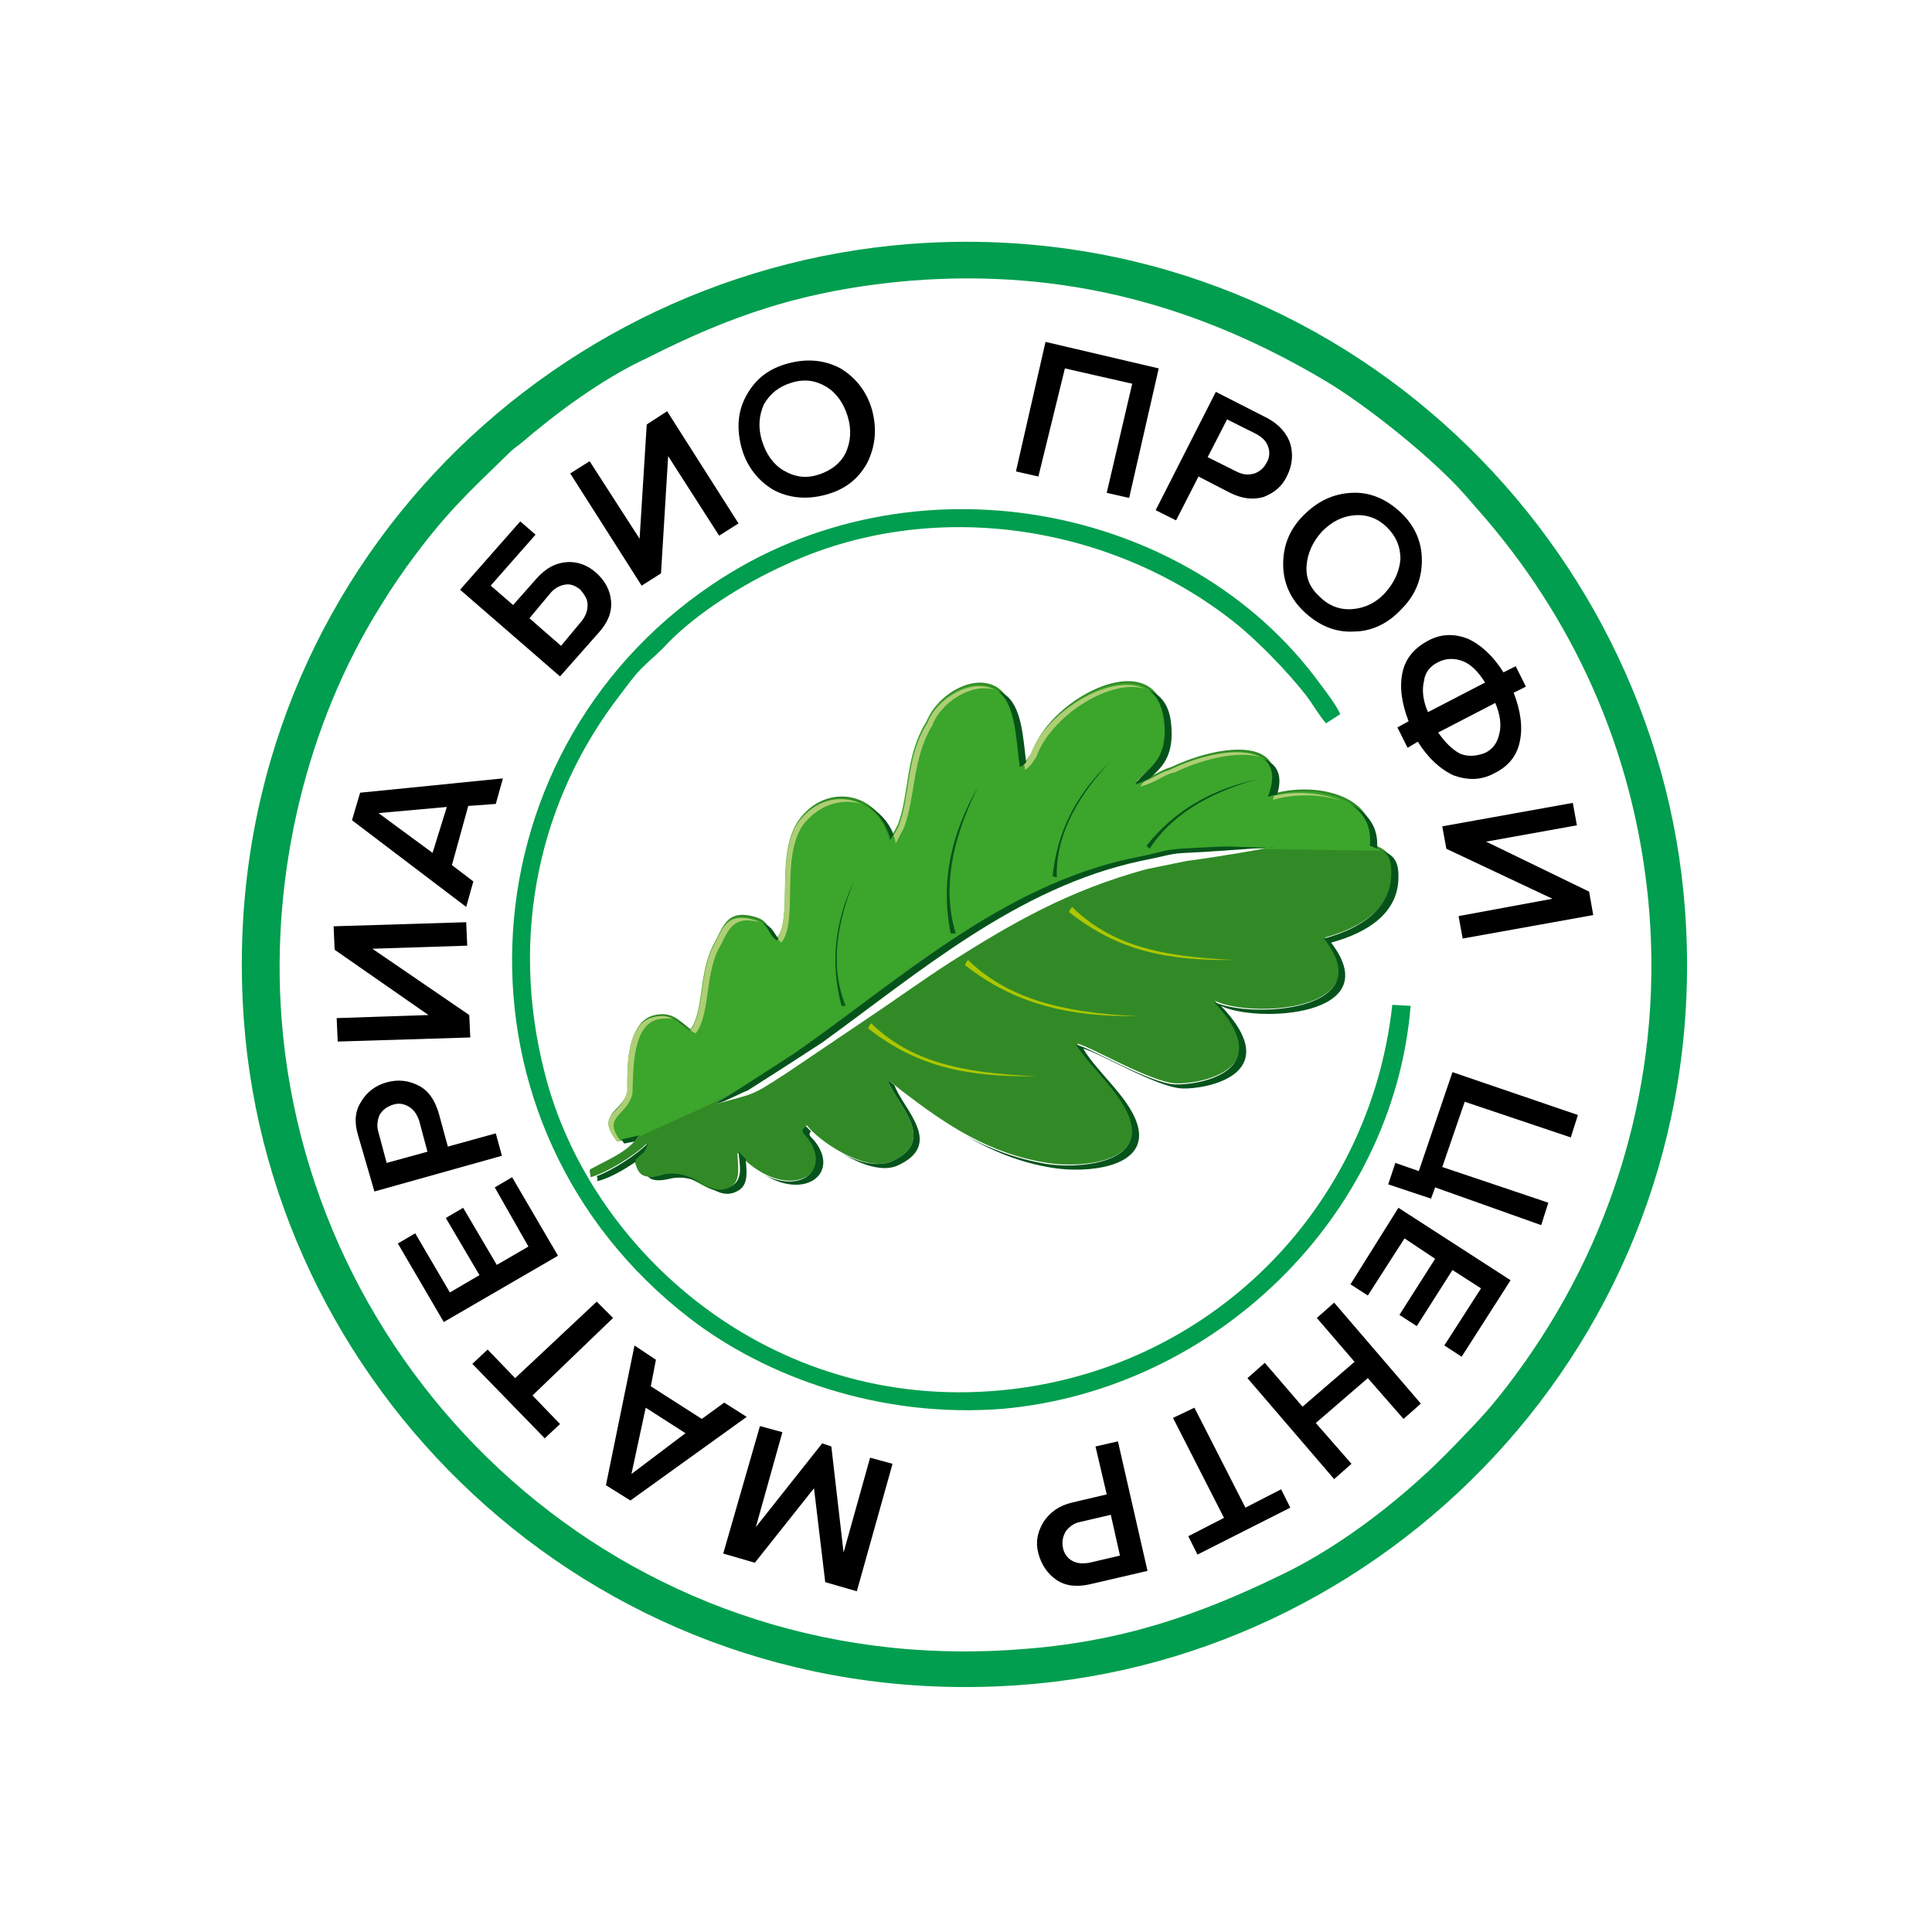
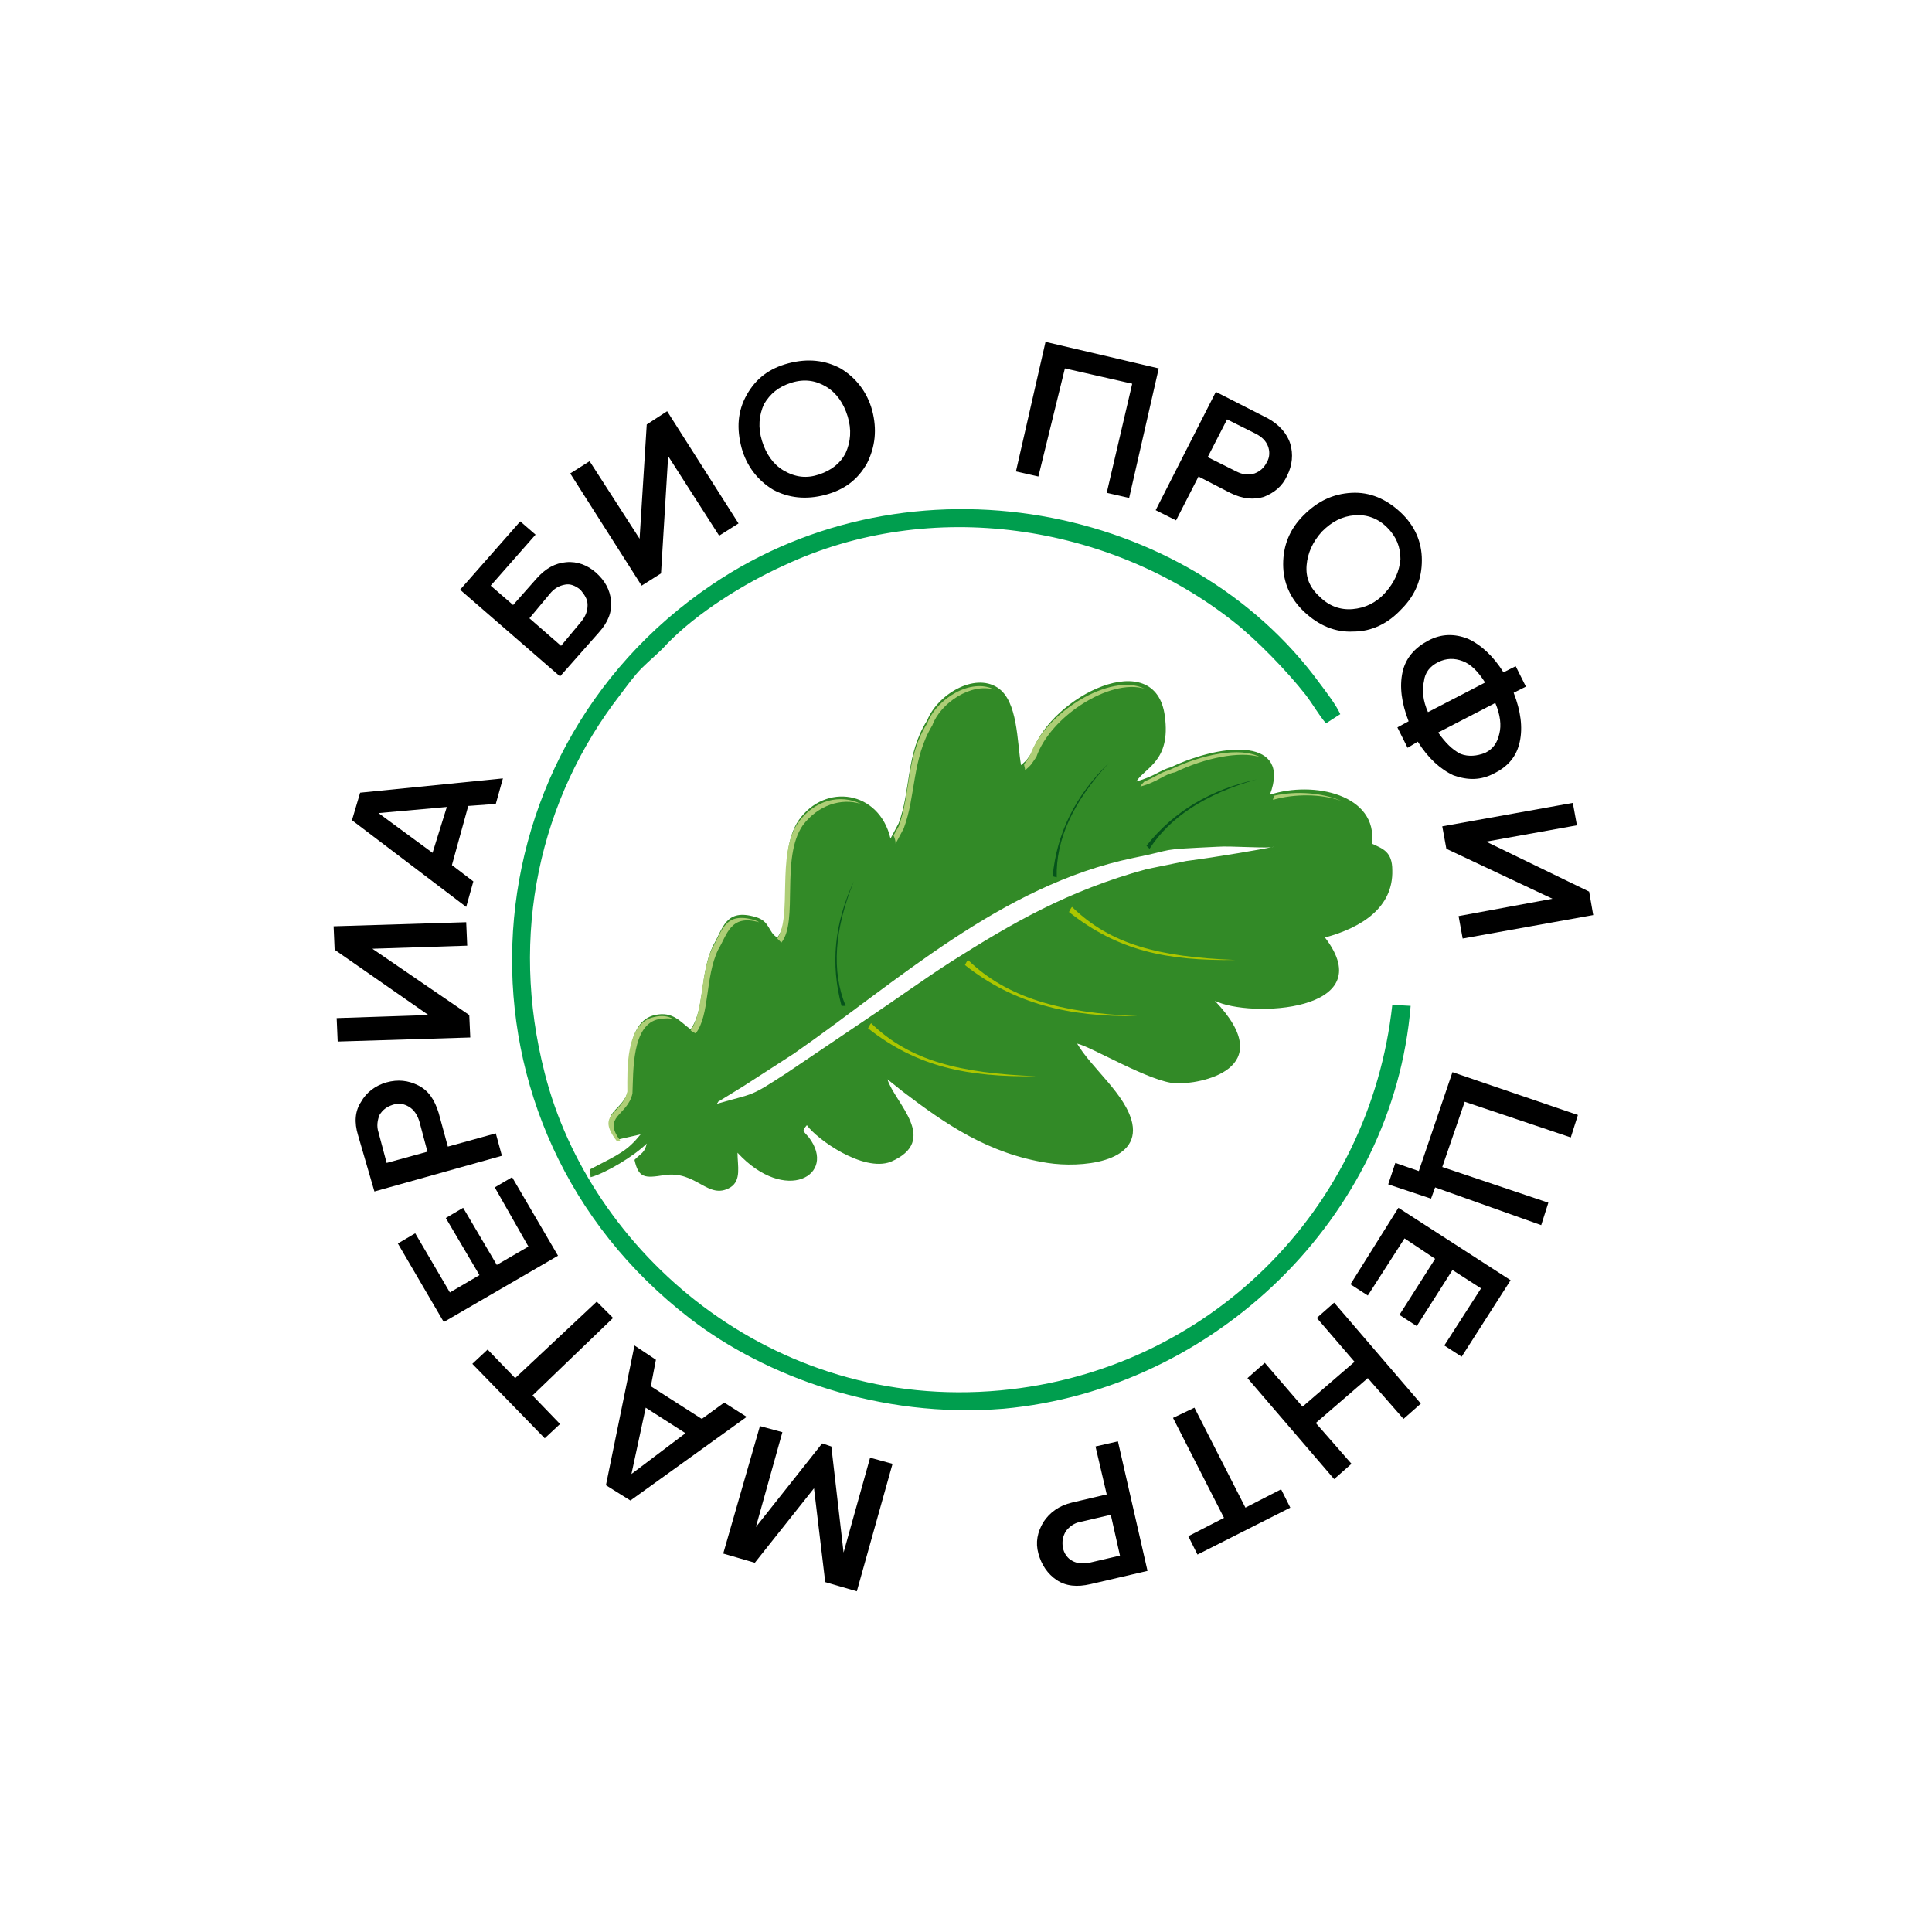
<svg xmlns="http://www.w3.org/2000/svg" viewBox="0 0 141.70 141.70">
  <path fill="rgb(0, 0, 0)" stroke="none" fill-opacity="1" stroke-width="1" stroke-opacity="1" clip-rule="evenodd" color="rgb(51, 51, 51)" fill-rule="evenodd" class="st0" id="tSvg9a6adb65ff" title="Path 1" d="M55.737 104.593C56.286 104.742 56.834 104.892 57.383 105.042C56.734 107.361 56.086 109.68 55.438 111.999C57.059 109.954 58.679 107.909 60.3 105.864C60.525 105.939 60.749 106.014 60.973 106.089C61.273 108.682 61.572 111.275 61.871 113.869C62.519 111.55 63.168 109.231 63.816 106.912C64.365 107.061 64.913 107.211 65.462 107.361C64.589 110.477 63.716 113.594 62.843 116.711C62.071 116.487 61.297 116.262 60.525 116.038C60.25 113.744 59.976 111.45 59.702 109.156C58.255 110.976 56.809 112.796 55.363 114.617C54.59 114.392 53.817 114.168 53.044 113.943C53.942 110.826 54.839 107.71 55.737 104.593ZM46.536 98.683C45.838 102.099 45.14 105.515 44.441 108.931C45.04 109.305 45.638 109.68 46.237 110.053C49.079 108.009 51.922 105.964 54.765 103.919C54.216 103.57 53.667 103.221 53.119 102.872C52.57 103.271 52.022 103.67 51.473 104.069C50.226 103.271 48.98 102.473 47.733 101.675C47.858 101.027 47.982 100.379 48.107 99.73C47.583 99.381 47.06 99.032 46.536 98.683ZM47.359 103.246C48.331 103.87 49.304 104.493 50.276 105.116C48.955 106.114 47.633 107.111 46.312 108.109C46.661 106.488 47.01 104.867 47.359 103.246ZM43.768 95.466C44.167 95.865 44.566 96.264 44.965 96.663C42.995 98.558 41.026 100.454 39.056 102.349C39.729 103.047 40.402 103.745 41.075 104.443C40.701 104.792 40.327 105.141 39.953 105.49C38.183 103.67 36.413 101.85 34.642 100.03C35.016 99.68 35.39 99.331 35.764 98.982C36.437 99.68 37.111 100.379 37.784 101.077C39.779 99.207 41.773 97.337 43.768 95.466ZM37.559 86.34C37.136 86.59 36.712 86.839 36.288 87.088C37.111 88.534 37.934 89.981 38.756 91.427C37.983 91.876 37.21 92.325 36.437 92.773C35.615 91.377 34.792 89.981 33.969 88.584C33.545 88.834 33.121 89.083 32.697 89.332C33.52 90.729 34.343 92.125 35.166 93.522C34.443 93.945 33.719 94.369 32.996 94.793C32.149 93.347 31.301 91.901 30.453 90.454C30.029 90.704 29.605 90.953 29.181 91.203C30.303 93.123 31.425 95.043 32.548 96.963C35.34 95.342 38.133 93.721 40.926 92.1C39.804 90.18 38.682 88.26 37.559 86.34ZM36.363 83.124C36.512 83.672 36.662 84.221 36.812 84.769C33.695 85.642 30.578 86.515 27.461 87.388C27.062 86.016 26.663 84.645 26.264 83.273C25.965 82.301 26.04 81.478 26.488 80.805C26.862 80.131 27.536 79.608 28.358 79.383C29.181 79.159 29.929 79.234 30.677 79.608C31.425 79.982 31.874 80.655 32.174 81.627C32.398 82.45 32.622 83.273 32.847 84.096C34.019 83.772 35.191 83.448 36.363 83.124ZM30.752 82.226C30.603 81.777 30.378 81.403 30.004 81.179C29.63 80.954 29.256 80.879 28.807 81.029C28.358 81.179 28.059 81.403 27.835 81.777C27.685 82.151 27.61 82.6 27.76 83.049C27.96 83.797 28.159 84.545 28.358 85.293C29.356 85.019 30.353 84.744 31.351 84.47C31.151 83.722 30.952 82.974 30.752 82.226ZM34.418 74.446C34.443 74.995 34.468 75.543 34.492 76.092C31.251 76.192 28.009 76.291 24.768 76.391C24.743 75.818 24.718 75.244 24.693 74.671C26.937 74.596 29.181 74.521 31.425 74.446C29.131 72.85 26.837 71.254 24.544 69.659C24.519 69.085 24.494 68.512 24.469 67.938C27.71 67.838 30.952 67.739 34.193 67.639C34.218 68.212 34.243 68.786 34.268 69.359C31.949 69.434 29.63 69.509 27.311 69.584C29.68 71.205 32.049 72.825 34.418 74.446ZM36.886 57.091C36.712 57.715 36.537 58.338 36.363 58.962C35.689 59.011 35.016 59.061 34.343 59.111C33.944 60.557 33.545 62.004 33.146 63.45C33.67 63.849 34.193 64.248 34.717 64.647C34.542 65.27 34.368 65.893 34.193 66.517C31.401 64.397 28.608 62.278 25.815 60.158C26.015 59.485 26.214 58.812 26.414 58.139C29.904 57.789 33.395 57.44 36.886 57.091ZM32.772 59.186C31.101 59.336 29.431 59.485 27.76 59.635C29.082 60.607 30.403 61.58 31.725 62.552C32.074 61.43 32.423 60.308 32.772 59.186ZM33.745 43.252C35.216 41.582 36.687 39.911 38.158 38.24C38.532 38.565 38.906 38.889 39.28 39.213C38.183 40.46 37.086 41.706 35.989 42.953C36.537 43.427 37.086 43.901 37.634 44.374C38.208 43.726 38.781 43.078 39.355 42.429C40.028 41.681 40.701 41.307 41.524 41.233C42.347 41.158 43.095 41.457 43.694 41.981C44.367 42.579 44.741 43.252 44.816 44.075C44.89 44.898 44.591 45.646 43.918 46.394C42.97 47.466 42.023 48.539 41.075 49.611C38.632 47.491 36.188 45.372 33.745 43.252ZM40.327 43.552C39.829 44.15 39.33 44.748 38.831 45.347C39.604 46.02 40.377 46.693 41.15 47.367C41.649 46.768 42.148 46.17 42.646 45.571C42.945 45.197 43.095 44.823 43.095 44.374C43.095 43.926 42.871 43.626 42.571 43.252C42.197 42.953 41.823 42.803 41.449 42.878C41.001 42.953 40.627 43.178 40.327 43.552ZM48.481 42.056C48.656 39.188 48.83 36.32 49.005 33.453C50.251 35.398 51.498 37.343 52.745 39.288C53.219 38.989 53.692 38.689 54.166 38.39C52.421 35.647 50.675 32.904 48.93 30.161C48.431 30.486 47.932 30.81 47.434 31.134C47.259 33.927 47.085 36.719 46.91 39.512C45.688 37.617 44.467 35.722 43.245 33.827C42.771 34.126 42.297 34.425 41.823 34.724C43.569 37.467 45.314 40.21 47.06 42.953C47.533 42.654 48.007 42.355 48.481 42.056ZM63.592 33.977C62.918 35.173 61.946 35.921 60.525 36.295C59.103 36.669 57.831 36.52 56.709 35.921C55.587 35.248 54.765 34.201 54.391 32.854C54.017 31.433 54.091 30.161 54.765 28.965C55.438 27.768 56.41 27.02 57.831 26.646C59.253 26.271 60.525 26.421 61.647 27.02C62.769 27.693 63.592 28.74 63.965 30.087C64.34 31.508 64.19 32.78 63.592 33.977ZM60.076 34.799C60.973 34.5 61.647 33.977 62.021 33.228C62.395 32.406 62.469 31.508 62.17 30.535C61.871 29.563 61.347 28.815 60.599 28.366C59.851 27.917 59.028 27.768 58.056 28.067C57.084 28.366 56.485 28.89 56.036 29.638C55.662 30.461 55.587 31.358 55.887 32.331C56.186 33.303 56.709 34.051 57.458 34.5C58.355 35.024 59.178 35.099 60.076 34.799ZM82.816 36.52C82.268 36.395 81.719 36.27 81.171 36.146C81.794 33.478 82.417 30.81 83.041 28.142C81.395 27.768 79.749 27.394 78.104 27.02C77.455 29.663 76.807 32.306 76.159 34.949C75.61 34.824 75.061 34.7 74.513 34.575C75.236 31.408 75.959 28.241 76.682 25.075C79.45 25.723 82.218 26.371 84.986 27.02C84.263 30.186 83.539 33.353 82.816 36.52ZM86.257 38.166C86.806 37.093 87.354 36.021 87.903 34.949C88.676 35.348 89.449 35.747 90.222 36.146C91.12 36.595 91.942 36.669 92.691 36.445C93.439 36.146 94.037 35.697 94.411 34.874C94.785 34.126 94.86 33.303 94.635 32.555C94.411 31.807 93.813 31.134 92.99 30.685C91.718 30.037 90.446 29.388 89.175 28.74C87.704 31.633 86.232 34.525 84.761 37.417C85.26 37.667 85.759 37.916 86.257 38.166ZM90.671 34.575C89.973 34.226 89.274 33.877 88.576 33.528C89.05 32.605 89.524 31.683 89.998 30.76C90.696 31.109 91.394 31.458 92.092 31.807C92.541 32.032 92.84 32.331 92.99 32.705C93.139 33.079 93.139 33.528 92.915 33.902C92.691 34.35 92.391 34.575 92.017 34.724C91.494 34.874 91.12 34.799 90.671 34.575ZM99.273 46.319C97.927 46.394 96.73 45.87 95.683 44.898C94.635 43.926 94.112 42.729 94.112 41.382C94.112 40.036 94.561 38.839 95.608 37.792C96.655 36.744 97.777 36.221 99.124 36.146C100.47 36.071 101.667 36.595 102.714 37.567C103.762 38.54 104.285 39.736 104.285 41.083C104.285 42.429 103.836 43.626 102.789 44.674C101.817 45.721 100.62 46.319 99.273 46.319ZM96.805 43.776C97.478 44.449 98.301 44.748 99.198 44.674C100.096 44.599 100.919 44.225 101.592 43.477C102.266 42.729 102.639 41.906 102.714 41.008C102.714 40.111 102.415 39.362 101.742 38.689C101.069 38.016 100.246 37.717 99.348 37.792C98.45 37.866 97.702 38.24 96.954 38.989C96.281 39.736 95.907 40.559 95.832 41.457C95.757 42.355 96.057 43.103 96.805 43.776ZM103.238 54.847C102.989 54.349 102.739 53.85 102.49 53.351C102.764 53.202 103.038 53.052 103.313 52.902C102.789 51.556 102.639 50.359 102.864 49.312C103.088 48.264 103.762 47.516 104.734 46.993C105.707 46.469 106.679 46.469 107.651 46.843C108.624 47.292 109.522 48.115 110.27 49.312C110.569 49.162 110.868 49.012 111.167 48.863C111.417 49.361 111.666 49.86 111.915 50.359C111.616 50.508 111.317 50.658 111.018 50.808C111.541 52.154 111.691 53.351 111.466 54.398C111.242 55.446 110.644 56.194 109.596 56.717C108.624 57.241 107.651 57.241 106.604 56.867C105.632 56.418 104.734 55.595 103.986 54.398C103.737 54.548 103.487 54.698 103.238 54.847ZM108.923 55.221C109.522 54.922 109.821 54.473 109.97 53.8C110.12 53.202 110.045 52.453 109.671 51.556C108.275 52.279 106.878 53.002 105.482 53.725C106.006 54.473 106.529 54.997 107.128 55.296C107.726 55.52 108.325 55.446 108.923 55.221ZM107.277 48.489C106.679 48.264 106.081 48.264 105.482 48.563C104.884 48.863 104.51 49.312 104.435 49.985C104.285 50.583 104.36 51.406 104.734 52.229C106.13 51.506 107.527 50.783 108.923 50.06C108.4 49.237 107.876 48.713 107.277 48.489ZM106.081 62.253C105.981 61.704 105.881 61.156 105.781 60.607C108.973 60.034 112.165 59.46 115.356 58.887C115.456 59.435 115.556 59.984 115.656 60.532C113.436 60.931 111.217 61.33 108.998 61.729C111.516 62.951 114.035 64.173 116.553 65.395C116.653 65.968 116.753 66.542 116.852 67.115C113.661 67.689 110.469 68.262 107.277 68.836C107.178 68.287 107.078 67.739 106.978 67.19C109.272 66.766 111.566 66.342 113.86 65.918C111.267 64.697 108.674 63.475 106.081 62.253ZM102.34 85.293C102.914 85.493 103.487 85.692 104.061 85.891C104.884 83.473 105.707 81.054 106.529 78.635C109.596 79.683 112.663 80.73 115.73 81.777C115.556 82.326 115.381 82.874 115.207 83.423C112.613 82.55 110.02 81.677 107.427 80.805C106.878 82.4 106.33 83.996 105.781 85.592C108.374 86.465 110.968 87.338 113.561 88.21C113.386 88.759 113.212 89.308 113.037 89.856C110.444 88.933 107.851 88.011 105.258 87.088C105.158 87.363 105.058 87.637 104.958 87.911C103.911 87.562 102.864 87.213 101.817 86.864C101.991 86.34 102.166 85.817 102.34 85.293ZM99.049 94.195C99.473 94.469 99.897 94.743 100.321 95.018C101.218 93.621 102.116 92.225 103.013 90.829C103.762 91.327 104.51 91.826 105.258 92.325C104.385 93.696 103.512 95.067 102.639 96.439C103.063 96.713 103.487 96.987 103.911 97.262C104.784 95.89 105.657 94.519 106.529 93.147C107.228 93.596 107.926 94.045 108.624 94.494C107.726 95.89 106.829 97.287 105.931 98.683C106.355 98.957 106.779 99.232 107.203 99.506C108.4 97.636 109.596 95.766 110.793 93.896C108.05 92.125 105.308 90.355 102.565 88.584C101.393 90.454 100.221 92.325 99.049 94.195ZM91.494 101.077C91.918 100.703 92.341 100.329 92.765 99.955C93.688 101.027 94.611 102.099 95.533 103.171C96.805 102.074 98.076 100.977 99.348 99.88C98.425 98.808 97.503 97.736 96.58 96.663C97.004 96.289 97.428 95.915 97.852 95.541C99.972 98.01 102.091 100.478 104.21 102.947C103.787 103.321 103.363 103.695 102.939 104.069C102.066 103.072 101.193 102.074 100.321 101.077C99.049 102.174 97.777 103.271 96.505 104.368C97.378 105.366 98.251 106.363 99.124 107.361C98.7 107.735 98.276 108.109 97.852 108.483C95.733 106.014 93.613 103.546 91.494 101.077ZM86.033 103.994C87.28 106.438 88.526 108.882 89.773 111.325C88.9 111.774 88.028 112.223 87.155 112.672C87.379 113.121 87.604 113.569 87.828 114.018C90.097 112.871 92.366 111.724 94.635 110.577C94.411 110.128 94.187 109.68 93.962 109.231C93.089 109.68 92.217 110.128 91.344 110.577C90.097 108.133 88.85 105.69 87.604 103.246C87.08 103.496 86.556 103.745 86.033 103.994ZM80.348 106.089C80.896 105.964 81.445 105.84 81.993 105.715C82.716 108.882 83.44 112.048 84.163 115.215C82.766 115.539 81.37 115.863 79.974 116.188C79.001 116.412 78.178 116.337 77.505 115.888C76.832 115.439 76.383 114.766 76.159 113.943C75.934 113.121 76.084 112.373 76.533 111.624C76.981 110.951 77.655 110.428 78.627 110.203C79.475 110.004 80.323 109.804 81.171 109.605C80.896 108.433 80.622 107.261 80.348 106.089ZM79.226 111.624C78.777 111.699 78.403 111.999 78.178 112.298C77.954 112.672 77.879 113.046 77.954 113.495C78.029 113.943 78.328 114.317 78.627 114.467C79.001 114.692 79.45 114.692 79.899 114.617C80.647 114.442 81.395 114.268 82.143 114.093C81.919 113.096 81.694 112.098 81.47 111.101C80.722 111.275 79.974 111.45 79.226 111.624Z" style="" />
  <path fill="rgb(50, 138, 39)" stroke="none" fill-opacity="1" stroke-width="1" stroke-opacity="1" clip-rule="evenodd" color="rgb(51, 51, 51)" fill-rule="evenodd" class="st1" id="tSvgc0d1b22197" title="Path 2" d="M59.328 83.423C58.879 82.899 58.804 82.974 59.178 82.525C59.926 83.572 63.292 85.966 65.312 85.218C68.977 83.647 65.611 80.879 65.088 79.159C65.462 79.458 65.836 79.757 66.21 80.057C69.352 82.45 72.493 84.62 76.832 85.293C79.226 85.667 83.639 85.293 83.041 82.376C82.592 80.281 80.049 78.336 79.001 76.541C80.049 76.765 84.387 79.383 86.257 79.458C87.903 79.533 93.962 78.486 89.1 73.399C91.643 74.671 101.368 74.222 97.179 68.761C99.947 68.013 102.191 66.517 102.116 63.824C102.116 62.477 101.443 62.253 100.62 61.879C101.069 58.288 96.356 57.241 93.139 58.288C94.71 54.174 89.848 54.398 85.883 56.269C85.06 56.493 84.686 56.942 83.34 57.316C84.013 56.269 85.883 55.82 85.434 52.528C84.761 47.292 77.131 51.032 75.71 55.146C75.336 55.67 75.411 55.67 74.887 56.119C74.588 54.398 74.663 51.406 73.166 50.434C71.446 49.312 68.753 50.957 68.005 52.827C66.434 55.296 66.808 57.989 65.91 60.383C65.711 60.757 65.511 61.131 65.312 61.505C64.489 57.989 60.525 57.391 58.58 60.158C56.934 62.552 58.28 67.19 57.009 68.761C56.336 68.387 56.485 67.564 55.438 67.265C53.194 66.592 53.044 68.088 52.296 69.359C51.324 71.379 51.698 74.072 50.65 75.493C49.902 74.97 49.379 74.147 48.032 74.446C45.938 74.895 46.087 78.336 46.087 79.907C45.713 81.627 43.694 81.478 45.339 83.572C45.888 83.448 46.436 83.323 46.985 83.198C46.012 84.395 45.489 84.62 43.319 85.742C43.17 85.817 43.319 86.116 43.319 86.34C44.441 86.041 46.536 84.769 47.434 83.872C47.284 84.545 47.06 84.545 46.536 85.069C46.835 86.415 47.284 86.415 48.705 86.191C51.099 85.817 51.922 88.061 53.568 87.088C54.391 86.565 54.091 85.517 54.091 84.545C57.607 88.36 61.422 86.191 59.328 83.423ZM52.595 80.954C52.595 80.879 52.67 80.879 52.67 80.805C53.418 80.356 53.642 80.206 54.615 79.608C55.812 78.835 57.009 78.062 58.206 77.289C65.761 72.052 73.391 64.946 83.115 62.926C86.482 62.253 84.612 62.328 89.324 62.103C90.222 62.029 93.139 62.253 93.439 62.103C92.765 62.253 89.324 62.851 87.005 63.151C86.033 63.35 85.06 63.55 84.088 63.749C78.328 65.32 74.214 67.714 69.725 70.556C67.631 71.903 65.686 73.324 63.666 74.671C61.672 76.017 59.677 77.364 57.682 78.71C54.914 80.505 55.438 80.131 52.595 80.954Z" style="" />
-   <path fill="rgb(60, 165, 43)" stroke="none" fill-opacity="1" stroke-width="1" stroke-opacity="1" clip-rule="evenodd" color="rgb(51, 51, 51)" fill-rule="evenodd" class="st2" id="tSvg17cbbd82c57" title="Path 3" d="M101.293 62.403C101.069 62.253 100.844 62.178 100.545 62.029C100.994 58.438 96.281 57.391 93.064 58.438C94.635 54.324 89.773 54.548 85.808 56.418C84.986 56.642 84.612 57.091 83.265 57.465C83.938 56.418 85.808 55.969 85.36 52.678C84.686 47.441 77.056 51.182 75.635 55.296C75.261 55.82 75.336 55.82 74.812 56.269C74.513 54.548 74.588 51.556 73.092 50.583C71.371 49.461 68.678 51.107 67.93 52.977C66.359 55.446 66.733 58.139 65.836 60.532C65.636 60.906 65.437 61.281 65.237 61.654C64.414 58.139 60.45 57.54 58.505 60.308C56.859 62.702 58.206 67.34 56.934 68.911C56.261 68.537 56.41 67.714 55.363 67.415C53.119 66.741 52.969 68.237 52.221 69.509C51.249 71.529 51.623 74.222 50.575 75.643C49.828 75.119 49.304 74.297 47.957 74.596C45.863 75.045 46.012 78.486 46.012 80.057C45.638 81.777 43.619 81.627 45.264 83.722C45.813 83.597 46.361 83.473 46.91 83.348C49.154 82.301 51.324 81.403 53.343 80.356C53.642 80.131 53.942 79.982 54.54 79.683C55.737 78.91 56.934 78.137 58.131 77.364C65.686 72.127 73.316 65.021 83.041 63.001C86.407 62.328 84.537 62.403 89.249 62.178C90.147 62.103 93.064 62.328 93.364 62.178C93.139 62.253 92.616 62.253 91.942 62.253C95.059 62.303 98.176 62.353 101.293 62.403Z" style="" />
  <path fill="rgb(174, 206, 118)" stroke="none" fill-opacity="1" stroke-width="1" stroke-opacity="1" clip-rule="evenodd" color="rgb(51, 51, 51)" fill-rule="evenodd" class="st3" id="tSvg120dde097f2" title="Path 4" d="M98.376 58.737C96.954 58.139 95.084 57.989 93.439 58.363C93.439 58.438 93.364 58.587 93.364 58.662C94.935 58.213 96.879 58.213 98.376 58.737ZM92.391 55.52C90.97 54.772 88.202 55.296 85.734 56.493C85.135 56.642 84.686 57.017 83.938 57.316C83.789 57.465 83.714 57.54 83.639 57.69C84.986 57.316 85.36 56.792 86.183 56.642C88.352 55.595 90.895 55.072 92.391 55.52ZM83.938 50.508C81.395 49.76 77.056 52.528 76.009 55.52C75.635 56.044 75.71 56.044 75.186 56.493C75.186 56.343 75.111 56.194 75.111 56.044C75.261 55.895 75.336 55.745 75.56 55.371C76.682 52.229 81.47 49.312 83.938 50.508ZM72.942 50.583C71.222 49.686 68.678 51.257 68.005 53.052C66.434 55.52 66.808 58.213 65.91 60.607C65.786 60.832 65.661 61.056 65.536 61.281C65.611 61.43 65.686 61.654 65.686 61.879C65.885 61.505 66.085 61.131 66.284 60.757C67.182 58.363 66.883 55.67 68.379 53.202C68.977 51.556 71.222 50.06 72.942 50.583ZM63.143 58.962C61.647 58.213 59.702 58.662 58.505 60.383C56.934 62.702 58.131 67.19 57.009 68.836C57.084 68.911 57.233 69.06 57.308 69.135C58.58 67.564 57.233 62.926 58.879 60.532C60.001 59.036 61.721 58.513 63.143 58.962ZM55.662 67.639C55.587 67.564 55.513 67.564 55.363 67.489C53.119 66.816 52.969 68.312 52.221 69.584C51.324 71.529 51.623 74.222 50.65 75.568C50.725 75.643 50.875 75.718 51.024 75.793C52.072 74.446 51.698 71.678 52.67 69.659C53.343 68.537 53.568 67.04 55.662 67.639ZM49.379 74.745C49.005 74.521 48.556 74.446 47.957 74.596C45.863 75.045 46.012 78.486 46.012 80.057C45.638 81.777 43.619 81.627 45.264 83.722C45.339 83.697 45.414 83.672 45.489 83.647C44.142 81.852 46.012 81.852 46.386 80.206C46.461 78.635 46.312 75.119 48.331 74.745C48.78 74.671 49.154 74.671 49.379 74.745Z" style="" />
  <path fill="rgb(172, 198, 0)" stroke="none" fill-opacity="1" stroke-width="1" stroke-opacity="1" clip-rule="evenodd" color="rgb(51, 51, 51)" fill-rule="evenodd" class="st4" id="tSvg5af8c8b6a3" title="Path 5" d="M70.773 70.781C70.847 70.631 70.922 70.481 70.997 70.407C73.84 73.174 77.804 74.297 83.415 74.521C78.403 74.596 74.363 73.623 70.773 70.781Z" style="" />
  <path fill="rgb(172, 198, 0)" stroke="none" fill-opacity="1" stroke-width="1" stroke-opacity="1" clip-rule="evenodd" color="rgb(51, 51, 51)" fill-rule="evenodd" class="st4" id="tSvg74be0f9e21" title="Path 6" d="M78.403 66.891C78.478 66.741 78.552 66.592 78.627 66.517C81.47 69.285 84.986 70.182 90.596 70.407C85.584 70.481 81.993 69.734 78.403 66.891Z" style="" />
  <path fill="rgb(172, 198, 0)" stroke="none" fill-opacity="1" stroke-width="1" stroke-opacity="1" clip-rule="evenodd" color="rgb(51, 51, 51)" fill-rule="evenodd" class="st4" id="tSvg133504b4be" title="Path 7" d="M63.666 75.419C63.741 75.269 63.816 75.119 63.891 75.045C66.733 77.812 70.399 78.71 76.009 78.934C70.997 79.009 67.257 78.261 63.666 75.419Z" style="" />
  <path fill="rgb(5, 83, 27)" stroke="none" fill-opacity="1" stroke-width="1" stroke-opacity="1" clip-rule="evenodd" color="rgb(51, 51, 51)" fill-rule="evenodd" class="st5" id="tSvg4d5496069e" title="Path 8" d="M84.088 62.029C84.163 62.103 84.238 62.178 84.312 62.253C85.808 59.934 88.427 58.213 92.167 57.166C88.801 57.914 86.108 59.485 84.088 62.029Z" style="" />
-   <path fill="rgb(5, 83, 27)" stroke="none" fill-opacity="1" stroke-width="1" stroke-opacity="1" clip-rule="evenodd" color="rgb(51, 51, 51)" fill-rule="evenodd" class="st5" id="tSvg18bbb3c9650" title="Path 9" d="M59.776 83.722C59.402 83.273 59.253 83.273 59.477 82.974C59.328 82.824 59.178 82.675 59.103 82.6C58.729 82.974 58.804 82.974 59.253 83.498C60.898 85.742 58.804 87.537 56.111 86.191C59.103 87.986 61.572 86.041 59.776 83.722ZM61.796 84.62C63.068 85.368 64.639 85.966 65.761 85.517C69.352 83.947 66.21 81.328 65.611 79.608C65.437 79.458 65.262 79.308 65.088 79.159C65.611 80.879 68.977 83.647 65.312 85.218C64.265 85.592 62.918 85.218 61.796 84.62ZM70.773 83.273C72.718 84.395 74.812 85.293 77.281 85.667C79.674 86.041 84.088 85.667 83.49 82.75C83.041 80.655 80.497 78.71 79.45 76.915C80.497 77.139 84.836 79.757 86.706 79.832C88.352 79.907 94.411 78.86 89.549 73.773C92.092 75.045 101.817 74.596 97.628 69.135C100.395 68.387 102.639 66.891 102.565 64.198C102.565 63.076 102.116 62.702 101.443 62.403C101.817 62.702 102.041 63.076 102.041 63.899C102.116 66.592 99.872 68.088 97.104 68.836C101.368 74.222 91.643 74.745 89.025 73.474C93.887 78.635 87.828 79.608 86.183 79.533C84.312 79.458 79.974 76.84 78.926 76.616C79.974 78.336 82.517 80.356 82.966 82.45C83.639 85.293 79.151 85.742 76.757 85.368C74.513 84.994 72.568 84.246 70.773 83.273ZM100.994 62.253C101.143 60.682 100.321 59.635 99.049 58.962C100.021 59.635 100.62 60.607 100.47 62.029C100.695 62.103 100.844 62.178 100.994 62.253ZM93.663 58.288C94.112 56.867 93.663 56.044 92.691 55.67C93.364 56.194 93.513 57.091 92.99 58.438C93.289 58.363 93.439 58.288 93.663 58.288ZM84.312 57.091C85.135 56.343 86.183 55.52 85.883 52.977C85.734 51.705 85.135 50.957 84.312 50.658C84.836 51.032 85.21 51.705 85.36 52.753C85.808 55.969 83.864 56.418 83.265 57.54C83.714 57.391 84.013 57.241 84.312 57.091ZM75.261 55.895C75.037 54.174 74.962 51.705 73.615 50.883C73.466 50.808 73.391 50.733 73.241 50.733C74.588 51.78 74.513 54.623 74.812 56.269C75.037 56.119 75.186 56.044 75.261 55.895ZM65.536 61.206C65.162 60.233 64.414 59.485 63.666 59.111C64.414 59.635 65.013 60.458 65.312 61.58C65.387 61.455 65.462 61.33 65.536 61.206ZM57.084 68.836C56.784 68.462 56.635 67.938 55.961 67.714C56.41 68.088 56.485 68.686 57.009 68.985C57.009 68.911 57.084 68.911 57.084 68.836ZM50.725 75.568C50.426 75.344 50.127 75.045 49.753 74.895ZM45.564 83.572C45.638 83.647 45.713 83.797 45.788 83.872C46.037 83.822 46.287 83.772 46.536 83.722C46.686 83.572 46.761 83.423 46.91 83.273C46.461 83.373 46.012 83.473 45.564 83.572ZM43.768 86.265C44.965 85.817 46.686 84.695 47.508 83.872C47.359 84.545 47.135 84.545 46.611 85.069C46.611 85.143 46.611 85.143 46.611 85.218C45.638 85.891 44.516 86.49 43.768 86.639C43.843 86.565 43.843 86.415 43.768 86.265ZM47.508 86.265C47.808 86.639 48.406 86.639 49.304 86.415C51.698 86.041 52.52 88.285 54.166 87.313C54.914 86.864 54.765 85.891 54.69 84.994C54.54 84.844 54.391 84.695 54.166 84.47C54.241 85.443 54.54 86.49 53.642 87.013C51.997 87.986 51.174 85.742 48.78 86.116C48.257 86.265 47.808 86.34 47.508 86.265ZM60.3 76.466C59.377 77.064 58.455 77.663 57.532 78.261C56.635 78.835 55.737 79.408 54.839 79.982C54.391 80.131 53.493 80.655 52.595 80.954C52.595 80.879 52.67 80.879 52.67 80.805C53.418 80.356 53.642 80.206 54.615 79.608C55.812 78.835 57.009 78.062 58.206 77.289C65.761 72.052 73.391 64.946 83.115 62.926C86.482 62.253 84.612 62.328 89.324 62.103C90.222 62.029 93.139 62.253 93.439 62.103C92.915 62.178 90.521 62.328 88.427 62.477C85.36 62.627 86.631 62.552 83.639 63.151C74.588 65.096 67.332 71.379 60.3 76.466Z" style="" />
-   <path fill="rgb(5, 83, 27)" stroke="none" fill-opacity="1" stroke-width="1" stroke-opacity="1" clip-rule="evenodd" color="rgb(51, 51, 51)" fill-rule="evenodd" class="st5" id="tSvg116099d315b" title="Path 10" d="M69.725 68.462C69.875 68.462 69.95 68.462 70.1 68.462C69.127 65.32 69.725 61.729 71.745 57.69C69.725 61.206 68.977 64.722 69.725 68.462Z" style="" />
  <path fill="rgb(5, 83, 27)" stroke="none" fill-opacity="1" stroke-width="1" stroke-opacity="1" clip-rule="evenodd" color="rgb(51, 51, 51)" fill-rule="evenodd" class="st5" id="tSvg118190579d5" title="Path 11" d="M61.721 73.773C61.796 73.773 61.946 73.773 62.021 73.773C60.973 71.23 61.198 68.162 62.619 64.647C61.198 67.714 60.898 70.706 61.721 73.773Z" style="" />
  <path fill="rgb(5, 83, 27)" stroke="none" fill-opacity="1" stroke-width="1" stroke-opacity="1" clip-rule="evenodd" color="rgb(51, 51, 51)" fill-rule="evenodd" class="st5" id="tSvgef86d76347" title="Path 12" d="M77.206 64.273C77.306 64.298 77.405 64.323 77.505 64.347C77.43 61.58 78.702 58.812 81.32 55.969C78.852 58.363 77.505 61.131 77.206 64.273Z" style="" />
-   <path fill="rgb(0, 158, 78)" stroke="none" fill-opacity="1" stroke-width="1" stroke-opacity="1" clip-rule="evenodd" color="rgb(51, 51, 51)" fill-rule="evenodd" class="st6" id="tSvg10b97a89a7d" title="Path 13" d="M66.808 20.586C78.178 19.689 87.978 22.456 97.179 27.917C100.321 29.787 105.258 33.752 107.577 36.445C108.1 37.044 108.549 37.567 109.073 38.166C115.805 46.095 120.069 55.82 120.967 66.891C121.939 79.308 118.274 91.277 111.092 100.927C109.372 103.246 108.624 103.994 106.679 106.014C103.238 109.605 98.6 113.27 94.112 115.439C88.127 118.357 82.368 120.451 74.663 120.975C45.638 123.144 22.673 101.152 20.654 74.745C19.831 64.048 22.524 53.052 27.91 44.449C28.733 43.103 29.555 41.906 30.453 40.709C32.922 37.417 34.492 35.996 37.335 33.228C37.634 32.929 37.859 32.78 38.158 32.555C40.776 30.311 44.068 27.843 47.434 26.271C53.493 23.204 58.879 21.26 66.808 20.586ZM66.733 17.893C38.756 20.063 15.642 44.15 17.886 74.82C19.906 102.648 44.292 125.763 74.737 123.593C102.639 121.648 125.829 97.187 123.585 66.741C121.565 38.989 97.254 15.574 66.733 17.893Z" style="" />
  <path fill="rgb(0, 158, 78)" stroke="none" fill-opacity="1" stroke-width="1" stroke-opacity="1" clip-rule="evenodd" color="rgb(51, 51, 51)" fill-rule="evenodd" class="st6" id="tSvg12e501af32c" title="Path 14" d="M103.462 73.773C103.013 73.748 102.565 73.723 102.116 73.698C100.47 88.734 88.651 100.553 73.391 101.975C56.485 103.546 43.245 91.726 39.953 78.71C37.335 68.537 39.579 58.587 45.489 50.957C45.938 50.359 46.536 49.536 47.06 49.012C47.733 48.339 48.331 47.89 48.93 47.217C51.099 44.973 54.54 42.803 57.532 41.457C68.229 36.445 81.32 38.39 90.446 45.571C92.167 46.918 94.411 49.237 95.757 50.957C96.281 51.631 96.73 52.453 97.254 53.052C97.603 52.827 97.952 52.603 98.301 52.379C98.002 51.705 97.254 50.733 96.805 50.135C87.155 36.894 66.808 33.004 52.221 42.878C33.595 55.446 32.323 82.675 50.65 96.738C56.111 100.927 64.489 104.069 73.615 103.321C89.1 101.9 102.191 89.258 103.462 73.773Z" style="" />
</svg>